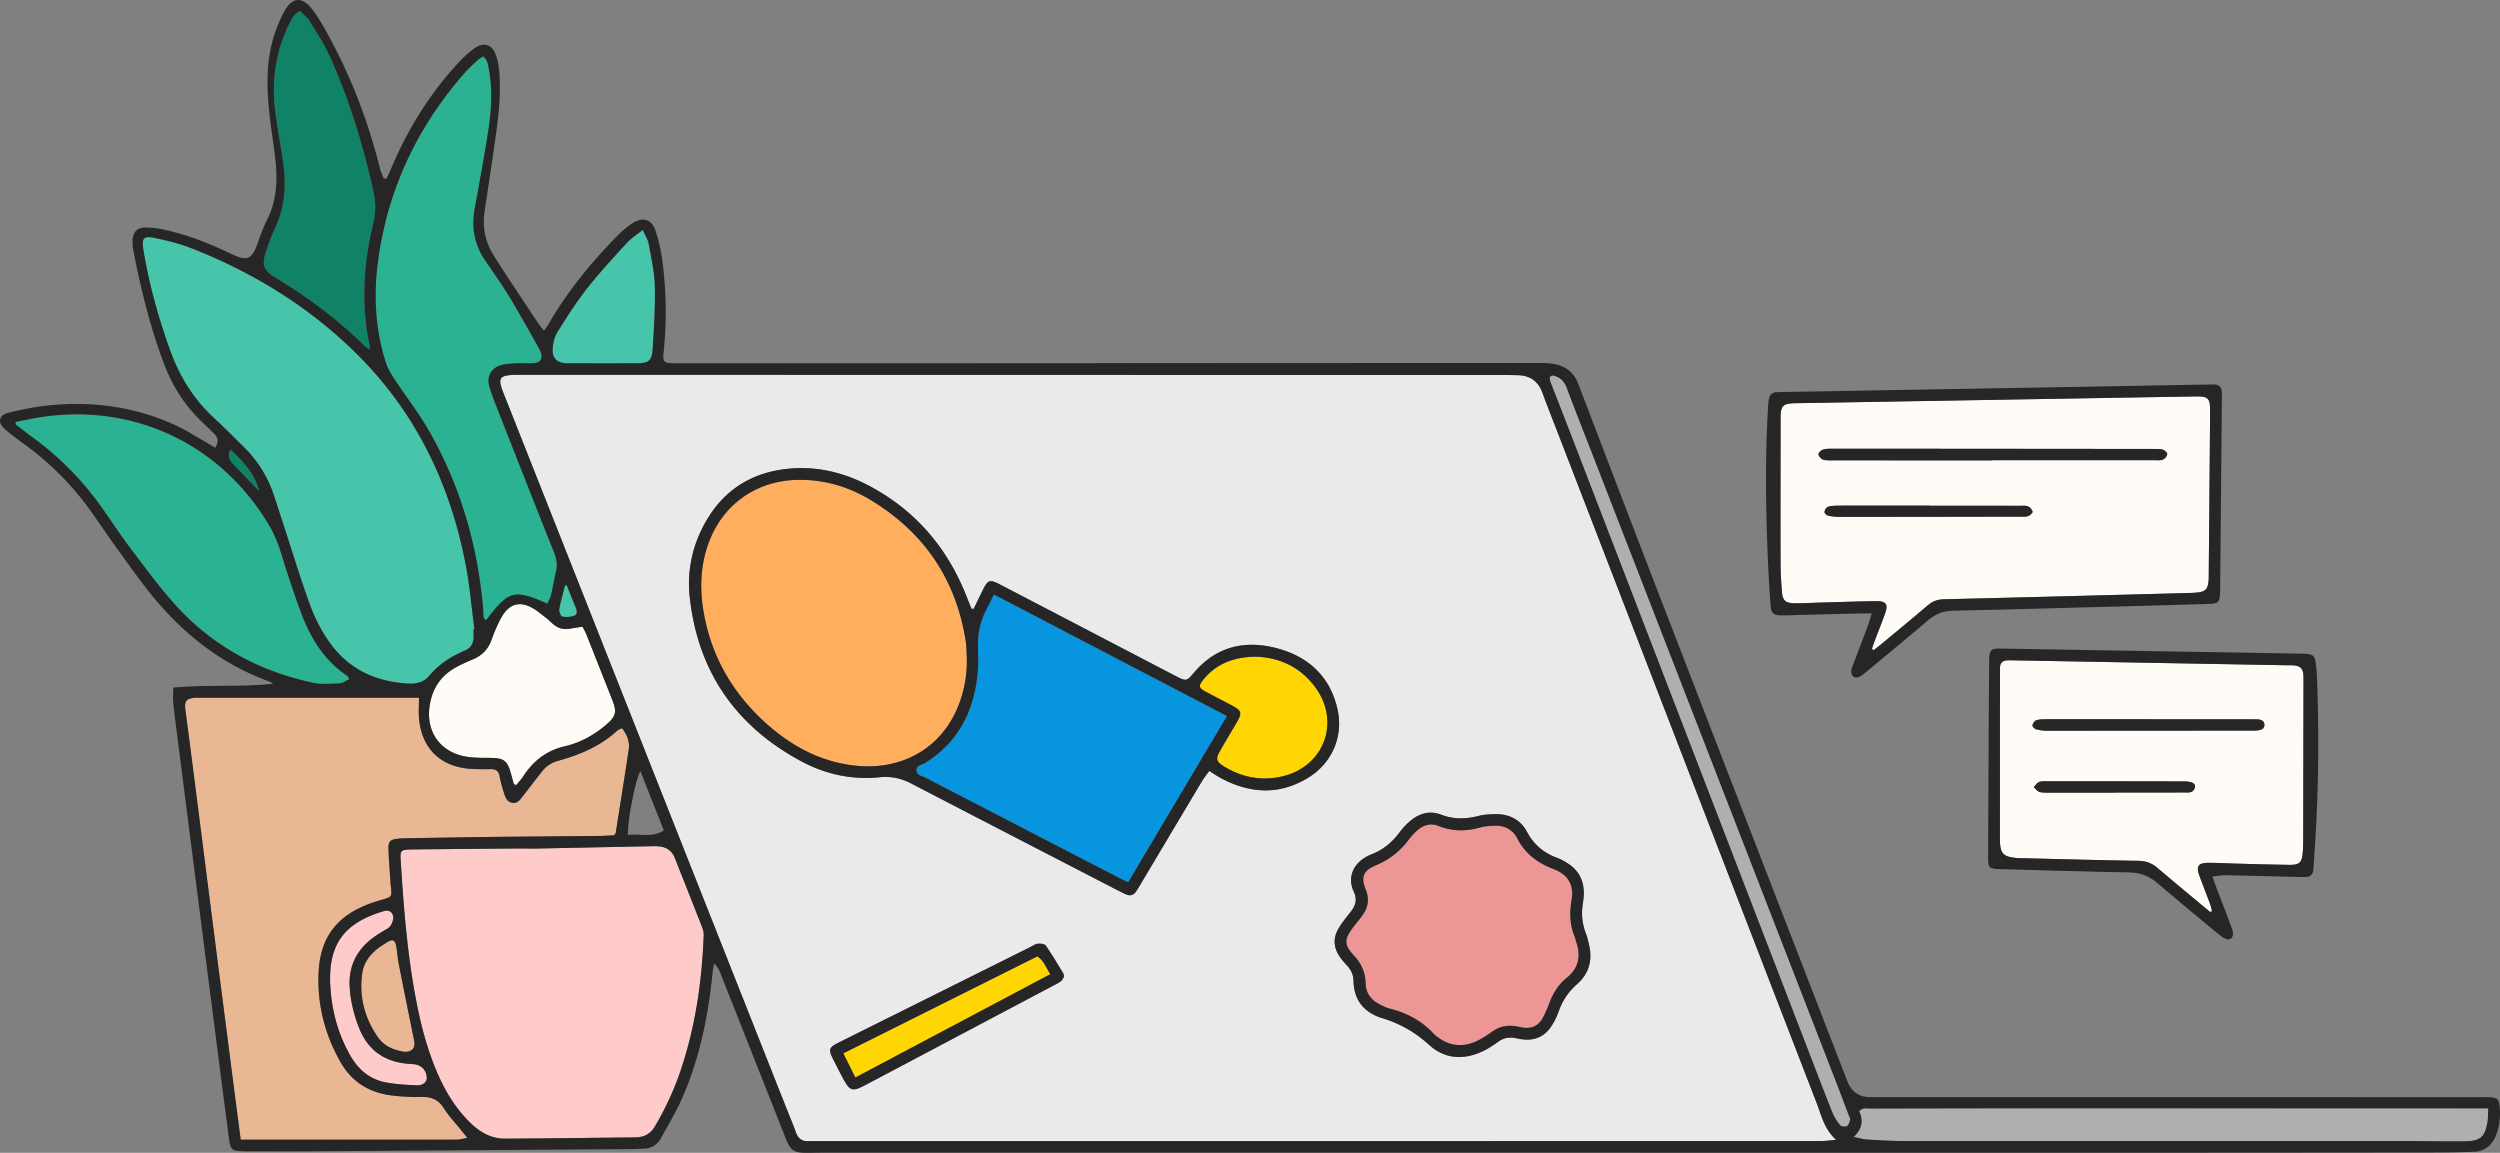
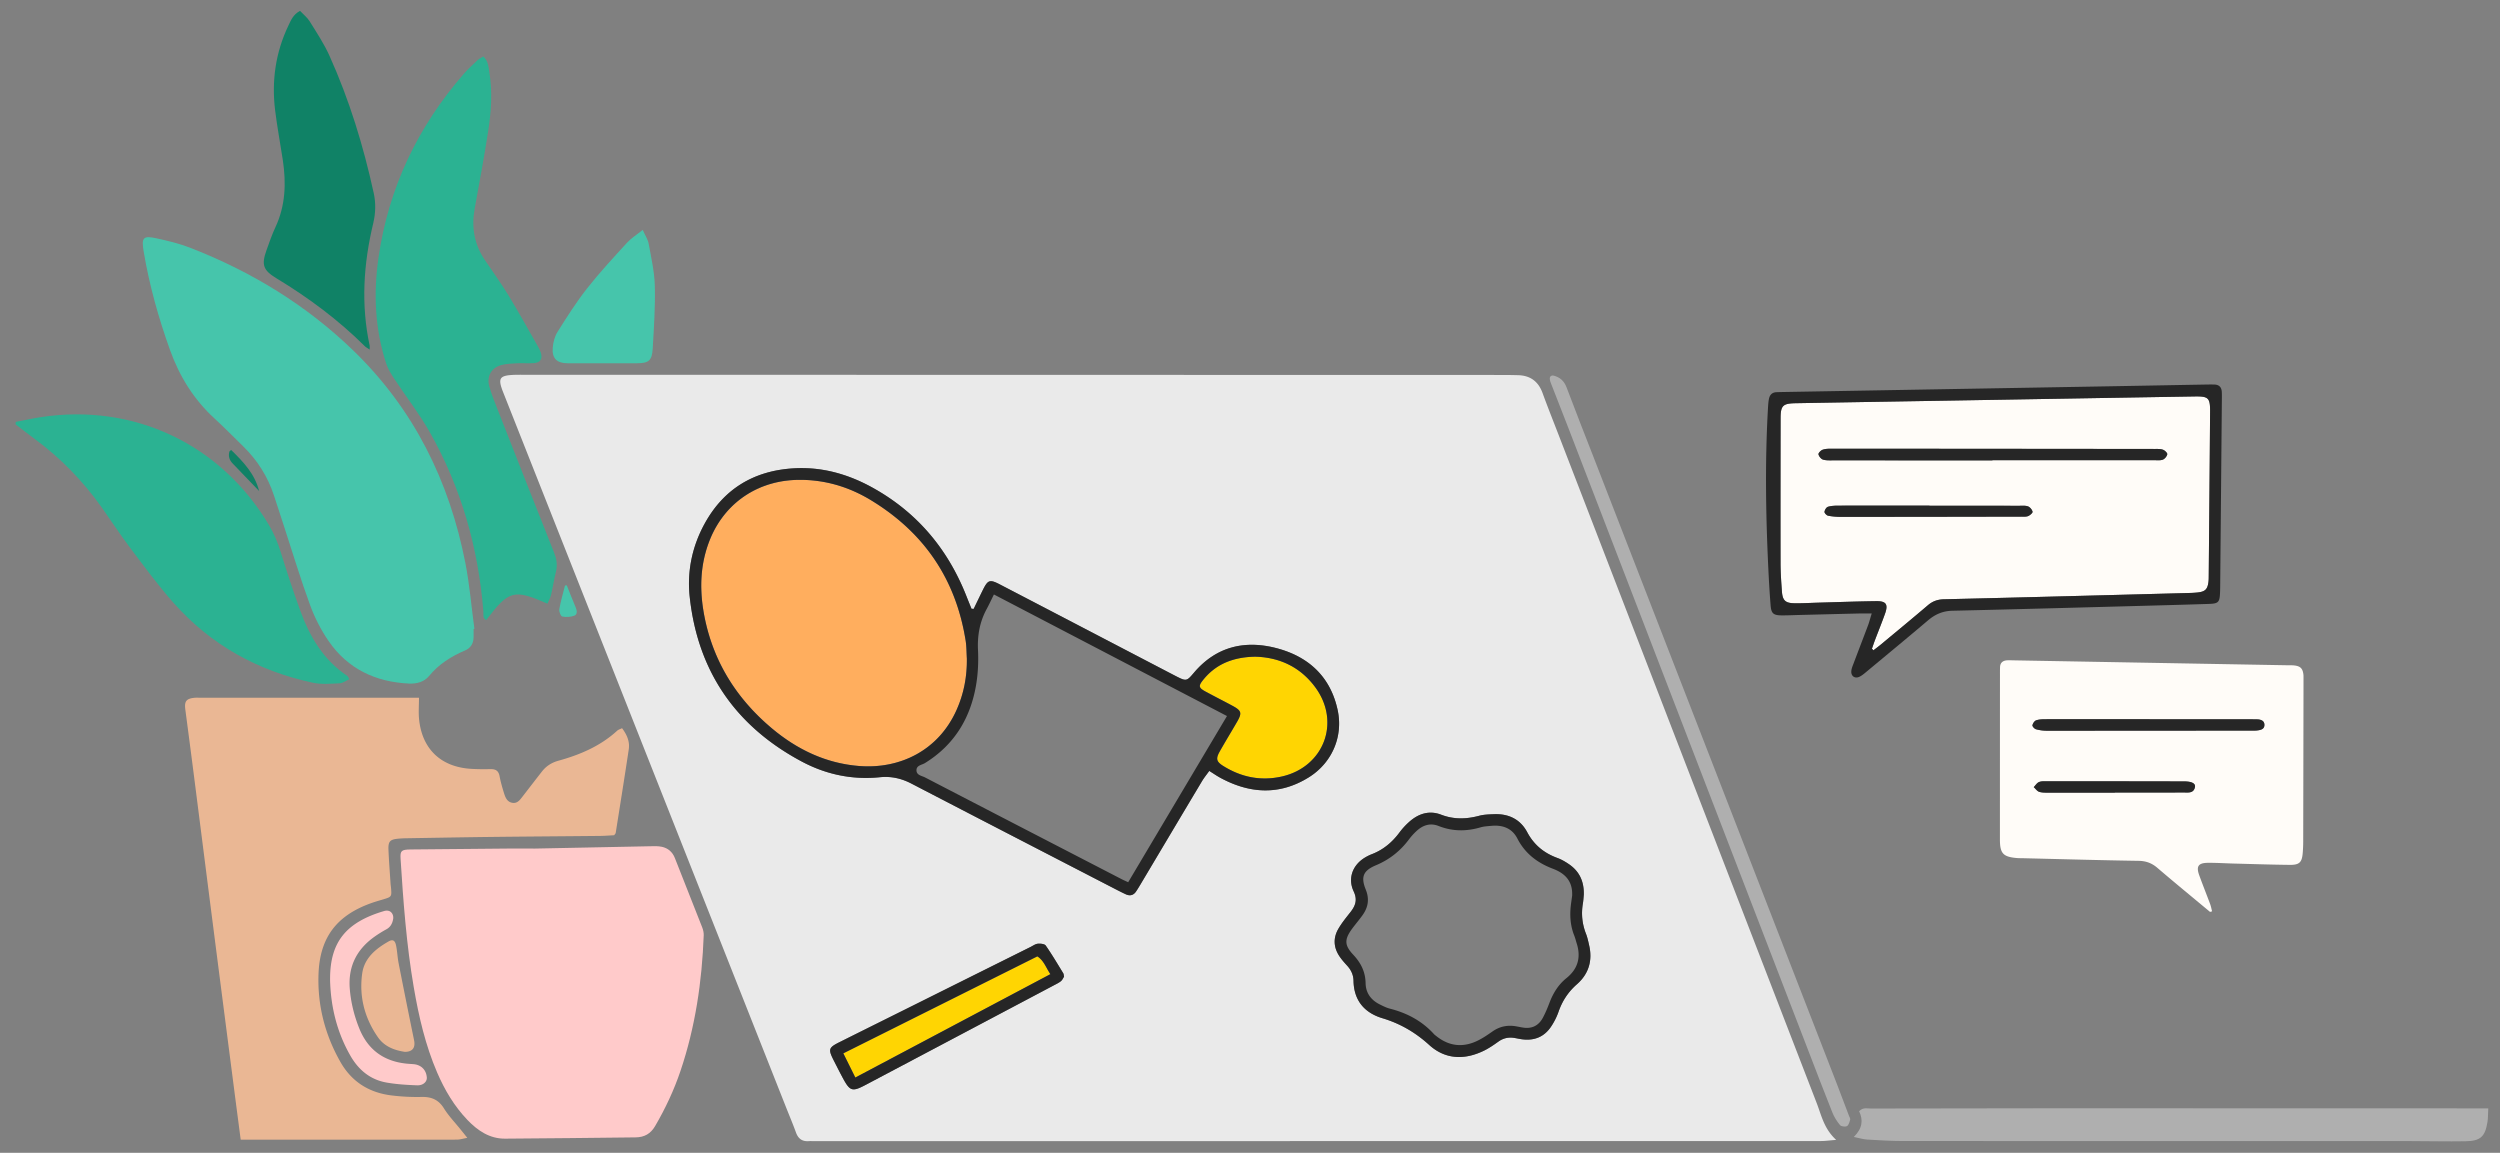
<svg xmlns="http://www.w3.org/2000/svg" width="566" height="261" viewBox="0 0 566 261">
  <rect x="0" y="0" width="566" height="261" fill="#808080" stroke="none" />
  <style>.st0{fill:#afafaf}</style>
  <path id="Path" class="st0" d="M560.213 250.934h3.134c-.069 1.225-.038 2.187-.189 3.121-.531 3.276-1.584 4.268-4.944 4.327-4.214.075-8.431-.041-12.645-.041-38.242-.004-76.484.003-114.726-.014-2.705-.004-5.414-.168-8.116-.332-.881-.052-1.752-.332-3.024-.589 1.989-1.958 2.14-3.871 1.2-5.822.875-.934 1.835-.609 2.682-.613 14.003-.037 28.003-.061 42.006-.061 31.542 0 63.08.017 94.622.024z" />
  <path id="Shape" fill="#FFFCF8" d="M521.495 152.745c.024.222.021.451.021.674-.021 12.39-.042 24.777-.069 37.168a32.918 32.918 0 01-.106 2.474c-.172 2.181-.738 2.773-2.977 2.745-4.21-.047-8.421-.188-12.631-.297-1.955-.052-3.913-.182-5.864-.165-2.174.018-2.695.794-1.961 2.824.792 2.187 1.663 4.347 2.472 6.527.196.524.292 1.085.436 1.633-.155.041-.309.086-.463.127-3.981-3.317-7.986-6.599-11.919-9.967-1.272-1.092-2.585-1.568-4.276-1.595-8.722-.134-17.445-.384-26.168-.593-.45-.01-.902 0-1.351-.037-3.151-.267-3.858-1.044-3.858-4.231.004-12.387.004-24.777.011-37.168 0-.599-.004-1.201.017-1.8.031-1.003.607-1.492 1.563-1.564.446-.034.902-.01 1.351 0l62.271 1.119c.449.007.905-.014 1.351.031 1.457.147 1.996.681 2.15 2.095zm-10.551 12.636c.865-.089 1.777-.28 1.715-1.355-.048-.893-.847-1.143-1.663-1.164-.525-.013-1.049-.013-1.577-.013-7.588-.004-15.176 0-22.764 0v-.021c-7.815 0-15.629-.007-23.443.007-.744.003-1.53.01-2.215.243-.388.13-.772.702-.851 1.129-.044.257.46.801.803.897a9.14 9.14 0 002.438.329c15.553.003 31.106-.014 46.659-.028.298 0 .6.007.898-.024zm-14.013 12.846c.188-.835-.676-1.314-2.421-1.318-10.376-.024-20.751-.034-31.13-.034-.597-.003-1.252-.034-1.773.192-.466.205-.785.746-1.169 1.14.411.369.768.92 1.251 1.068.696.215 1.485.177 2.233.181 4.961.01 9.923.007 14.887.007v-.038c5.188 0 10.376.01 15.564-.007 1.018-.003 2.242.23 2.558-1.191zm-.122-88.472c3.237-.05 3.583.295 3.559 3.577-.092 12.319-.199 24.637-.308 36.956-.004.527 0 1.058-.076 1.574-.226 1.544-.737 2.064-2.328 2.259-.967.117-1.951.127-2.928.154-18.204.48-36.407.972-54.614 1.4-1.454.035-2.579.445-3.666 1.373-3.487 2.974-7.029 5.89-10.557 8.824-.563.469-1.156.903-1.739 1.355-.116-.12-.233-.236-.346-.356.244-.695.477-1.393.737-2.081.748-1.965 1.54-3.912 2.243-5.894.737-2.074.236-2.824-1.992-2.796-4.365.058-8.727.219-13.088.339-1.807.051-3.614.164-5.418.14-2.071-.031-2.705-.62-2.856-2.629-.165-2.173-.312-4.35-.315-6.524-.024-10.894-.004-21.785.01-32.677.003-2.91.48-3.409 3.394-3.46 10.907-.199 21.818-.373 32.729-.558 19.187-.325 38.372-.657 57.559-.976zm-6.137 13.096c.061-.274-.525-.856-.933-1.017-.535-.212-1.18-.188-1.776-.188-24.448-.027-48.892-.048-73.339-.058-.669 0-1.382.014-1.996.24-.405.15-.987.759-.922 1.037.106.469.593 1.064 1.042 1.194.772.226 1.636.164 2.459.164 11.959.007 23.919.007 35.882.007v-.041c12.183 0 24.369 0 36.555-.003.675 0 1.409.103 2.009-.12.449-.168.916-.743 1.019-1.215zm-31.484 13.982c.418-.175 1.046-.733.984-.982-.109-.469-.576-1.031-1.025-1.202-.604-.226-1.334-.14-2.009-.14-6.769-.01-13.537-.007-20.306-.007v-.034c-6.844 0-13.688-.007-20.532.01-.819 0-1.673.024-2.444.257-.364.109-.741.719-.789 1.14-.031.273.48.814.816.879.95.192 1.937.267 2.908.267 13.612 0 27.225-.027 40.837-.055.525 0 1.101.059 1.56-.133z" />
  <path class="st0" d="M418.621 252.642c.106.28.326.606.261.842-.151.53-.329 1.242-.727 1.461-.388.212-1.303.103-1.567-.215-.71-.849-1.327-1.828-1.739-2.855-1.868-4.672-3.658-9.375-5.469-14.071-18.121-47.025-36.239-94.051-54.364-141.076-1.296-3.361-2.619-6.716-3.929-10.074-.425-1.088-.216-1.684.573-1.636 1.495.363 2.461 1.215 3.024 2.715 1.982 5.274 4.056 10.51 6.096 15.761 18.372 47.331 36.75 94.661 55.122 141.991.922 2.379 1.814 4.771 2.719 7.157z" />
  <path fill="#EAEAEA" d="M415.707 258.07c-1.54.123-2.473.26-3.402.26-18.063.014-36.126.011-54.192.011-57.954.003-115.909.01-173.863.013-.377 0-.754-.024-1.128 0-1.484.113-2.396-.534-2.907-1.94-.717-1.975-1.54-3.913-2.311-5.867-21.331-53.912-42.658-107.821-63.986-161.733-1.268-3.204-.86-3.826 2.555-3.95.6-.02 1.203-.017 1.807-.017 74.059.014 148.122.028 222.184.045 1.053 0 2.106.027 3.158.048 2.805.054 4.646 1.386 5.613 4.042 1.156 3.176 2.411 6.311 3.628 9.464 19.479 50.438 38.952 100.879 58.444 151.31 1.07 2.773 1.646 5.788 4.4 8.311v.003zm-58.681-35.241c2.626-2.303 3.562-5.315 2.763-8.776-.202-.876-.38-1.773-.706-2.604-.874-2.229-1.121-4.498-.724-6.856.124-.74.158-1.493.213-2.026.079-3.064-1.032-5.337-3.398-6.938-.802-.545-1.666-1.051-2.575-1.383-3.024-1.106-5.304-2.954-6.844-5.85-1.557-2.923-4.211-4.193-7.506-4.063-1.124.045-2.28.069-3.356.356-2.915.774-5.73.866-8.621-.246-2.719-1.047-5.191-.223-7.293 1.684a16.32 16.32 0 00-2.126 2.327c-1.652 2.232-3.689 3.94-6.298 4.943a9.904 9.904 0 00-1.42.691c-2.863 1.671-4.07 4.713-2.664 7.719.905 1.93.398 3.265-.744 4.716-.974 1.239-1.989 2.471-2.764 3.834-1.169 2.064-1.035 4.193.309 6.174.5.743 1.107 1.424 1.714 2.088.902.983 1.427 2.092 1.451 3.444.079 4.418 2.451 7.225 6.518 8.454 4.049 1.218 7.471 3.21 10.622 6.068 3.652 3.317 8.031 3.43 12.42 1.274 1.141-.562 2.204-1.298 3.243-2.04 1.115-.794 2.308-1.051 3.628-.829.593.1 1.183.237 1.78.312 2.701.342 4.923-.541 6.459-2.797a14.824 14.824 0 001.729-3.398c.857-2.475 2.191-4.525 4.19-6.278zm-60.725-46.833c5.25-3.262 7.814-9.208 6.563-15.156-1.625-7.726-6.734-12.316-14.151-14.171-7.091-1.773-13.451-.188-18.361 5.586-1.674 1.972-1.742 2.04-4.087.842l-1.605-.832c-12.738-6.64-25.473-13.287-38.218-19.913-2.403-1.25-2.777-1.099-3.977 1.331-.683 1.383-1.348 2.773-2.02 4.159-.164 0-.326-.004-.487-.004-.384-.944-.771-1.889-1.145-2.84-4.231-10.744-11.25-19.099-21.423-24.682-5.51-3.022-11.422-4.672-17.758-4.282-8.939.548-15.766 4.631-20.1 12.527-2.822 5.141-4.001 10.768-3.381 16.55 1.817 16.867 10.403 29.319 25.363 37.297 5.483 2.927 11.432 4.19 17.676 3.557 2.568-.26 4.886.26 7.163 1.444 15.152 7.873 30.324 15.697 45.49 23.535 1.001.52 2.002 1.041 3.024 1.516.946.442 1.766.247 2.356-.65.332-.5.644-1.013.953-1.53 4.653-7.814 9.299-15.628 13.966-23.436.449-.749 1.011-1.434 1.635-2.31.998.626 1.673 1.099 2.393 1.496 6.714 3.679 13.483 4.097 20.131-.034zm-55.399 45.122c-.072-.332-.066-.582-.175-.763-1.296-2.109-2.555-4.248-3.968-6.278-.267-.383-1.189-.472-1.783-.421-.562.048-1.097.452-1.635.722-8.946 4.457-17.888 8.913-26.831 13.373-5.448 2.715-10.9 5.422-16.345 8.143-2.623 1.308-2.712 1.619-1.344 4.309.648 1.27 1.289 2.543 1.965 3.8 1.659 3.08 2.143 3.231 5.222 1.601 14.219-7.513 28.432-15.036 42.644-22.556.532-.28 1.087-.544 1.547-.917.322-.263.497-.705.703-1.013z" />
-   <path fill="#ED9696" d="M356.961 213.564c1.008 3.135.291 5.788-2.294 7.862-1.882 1.509-3.062 3.464-3.899 5.685-.421 1.119-.891 2.235-1.453 3.289-.947 1.784-2.466 2.564-4.499 2.246-.518-.082-1.032-.192-1.55-.284-1.944-.346-3.724.013-5.359 1.153-1.046.733-2.109 1.462-3.244 2.03-3.35 1.677-6.535 1.383-9.487-.979-.175-.14-.367-.27-.518-.435-2.716-2.995-6.114-4.792-10.002-5.777-.789-.202-1.543-.589-2.28-.955-1.979-.986-3.162-2.578-3.203-4.802-.048-2.557-1.052-4.584-2.784-6.432-2.064-2.197-2.033-3.508-.219-5.969.761-1.027 1.597-1.996 2.335-3.036 1.261-1.773 1.556-3.642.709-5.74-1.165-2.886-.61-4.306 2.308-5.528 3.083-1.294 5.544-3.255 7.516-5.918a13.856 13.856 0 011.666-1.831c1.427-1.335 3.114-1.886 4.983-1.143 3.147 1.246 6.288 1.256 9.501.315.785-.23 1.632-.271 2.455-.346 2.541-.233 4.68.52 5.887 2.872 1.752 3.405 4.519 5.503 8.034 6.838 2.644 1.003 4.526 2.701 4.372 6.107-.059.41-.151 1.078-.244 1.749-.339 2.495-.223 4.942.731 7.311.222.554.356 1.146.538 1.718z" />
  <path fill="#FFD502" d="M297.8 155.623c5.788 7.883 1.934 18.031-7.619 20.184-4.708 1.061-9.1.165-13.17-2.351-1.625-1.003-1.804-1.65-.864-3.327 1.282-2.29 2.671-4.518 3.977-6.798 1.101-1.927.943-2.44-1.056-3.525-2.047-1.109-4.132-2.143-6.172-3.259-1.512-.825-1.611-1.232-.528-2.587 2.925-3.663 6.861-5.193 11.795-5.288 5.411.13 10.204 2.272 13.637 6.951z" />
-   <path fill="#0795DF" d="M277.786 162.109c-7.499 12.62-14.895 25.058-22.366 37.627-.597-.281-1.063-.479-1.512-.712-14.826-7.664-29.656-15.324-44.472-23.011-.754-.391-1.937-.493-1.948-1.619-.007-1.13 1.211-1.198 1.927-1.64 6.642-4.107 10.307-10.176 11.579-17.723.433-2.57.549-5.24.426-7.845-.162-3.33.391-6.411 1.975-9.33.535-.983 1.001-2.003 1.628-3.269 17.597 9.18 35.091 18.305 52.763 27.522z" />
  <path fill="#FFD502" d="M234.856 216.518c1.481.961 1.937 2.515 2.949 4.032l-44.16 23.405-2.719-5.48c14.799-7.393 29.347-14.667 43.93-21.957z" />
  <path fill="#FFAE5E" d="M218.899 149.106c.051 4.043-.675 7.921-2.325 11.617-4.101 9.204-12.858 13.452-22.119 12.695-7.54-.616-14.045-3.761-19.75-8.56-8.096-6.811-13.393-15.348-15.32-25.818-1.022-5.555-.874-11.066 1.162-16.419 3.254-8.557 10.781-13.784 19.946-13.979 6.058-.126 11.637 1.523 16.732 4.624 11.998 7.298 19.209 17.895 21.403 31.798.209 1.328.185 2.694.271 4.042z" />
  <path fill="#FFCACA" d="M158.984 209.973c.213.548.36 1.168.34 1.746-.391 10.484-1.896 20.783-5.267 30.757-1.471 4.354-3.415 8.489-5.736 12.466-1.022 1.752-2.448 2.543-4.423 2.56-9.858.099-19.716.243-29.578.291-3.466.017-6.165-1.814-8.455-4.196-3-3.122-5.184-6.801-6.892-10.768-2.66-6.185-4.163-12.689-5.294-19.288-1.656-9.638-2.373-19.376-2.99-29.121-.113-1.797.175-2.077 2.277-2.101 7.598-.086 15.2-.147 22.801-.212 1.657-.018 3.313-.004 4.969-.004v.024c8.805-.181 17.607-.366 26.412-.534.902-.02 1.831-.065 2.695.123 1.396.305 2.404 1.164 2.945 2.54 2.058 5.24 4.146 10.474 6.196 15.717z" />
  <path fill="#46C5AB" d="M148.252 64.745c.12 4.713-.203 9.444-.477 14.16-.161 2.77-.905 3.334-3.689 3.34-5.185.011-10.373.008-15.56 0-2.431 0-3.587-1.088-3.391-3.51.102-1.23.442-2.571 1.09-3.602 2.115-3.36 4.248-6.74 6.7-9.854 2.825-3.594 5.956-6.955 9.042-10.333.932-1.024 2.156-1.78 3.545-2.896.566 1.284 1.173 2.177 1.348 3.146.576 3.166 1.313 6.352 1.392 9.546v.003z" />
  <path fill="#EAB794" d="M140.836 164.865c1.097 1.468 1.783 3.012 1.516 4.795-.95 6.308-1.958 12.609-2.956 18.911-.021.13-.154.243-.346.527-.995.048-2.109.144-3.223.154-8.202.085-16.407.133-24.609.229-6.474.076-12.944.199-19.414.305a22.38 22.38 0 00-1.577.085c-1.938.182-2.356.589-2.277 2.544.106 2.55.308 5.096.476 7.646.018.301.072.596.1.897.171 2.067.161 2.077-1.787 2.666-.864.26-1.735.503-2.585.804-7.91 2.797-11.747 7.77-12.042 16.122-.25 7.051 1.457 13.701 4.951 19.859 2.558 4.518 6.519 6.986 11.614 7.598a46.7 46.7 0 006.748.342c2.246-.054 3.857.61 5.088 2.592 1.06 1.707 2.493 3.19 3.762 4.771.401.5.809 1.003 1.525 1.896-1.035.192-1.635.387-2.239.397-2.18.038-4.365.017-6.549.017-13.32-.003-26.642-.003-39.963-.007h-2.554c-.504-3.864-.984-7.495-1.45-11.127-1.616-12.514-3.234-25.024-4.835-37.538-1.434-11.171-2.843-22.347-4.273-33.519-.644-5.065-1.313-10.128-1.978-15.19-.243-1.855.21-2.468 2.044-2.66.445-.047.901-.013 1.354-.013h49.502c0 1.78-.134 3.347.024 4.887.682 6.713 4.913 10.755 11.661 11.203 1.499.099 3.008.103 4.513.072 1.152-.02 1.817.37 2.043 1.578.251 1.325.624 2.632 1.029 3.919.295.928.672 1.889 1.804 2.119 1.179.236 1.762-.62 2.365-1.397 1.475-1.899 2.936-3.809 4.42-5.702.957-1.219 2.181-1.996 3.7-2.417 4.907-1.358 9.518-3.309 13.331-6.814.261-.24.652-.336 1.087-.551z" />
-   <path fill="#FFFCF8" d="M138.665 158.57c1.032 2.632.775 3.632-1.423 5.507-2.733 2.328-5.867 4.077-9.316 4.868-4.194.955-7.139 3.296-9.423 6.749-.476.722-1.073 1.363-1.611 2.044-.185-.062-.367-.127-.549-.189-.199-.715-.404-1.427-.593-2.146-.854-3.265-1.615-3.826-5.071-3.816-1.276 0-2.558-.01-3.83-.11-7.084-.554-10.983-5.938-9.358-12.866.744-3.162 2.49-5.617 5.274-7.266 1.351-.798 2.801-1.448 4.255-2.051 2.075-.859 3.491-2.286 4.249-4.388.332-.917.658-1.841 1.062-2.728.467-1.019.93-2.06 1.547-2.991 1.642-2.475 3.775-3.053 6.429-1.663 1.183.616 2.222 1.519 3.292 2.337.654.5 1.217 1.123 1.868 1.626.991.77 2.126 1.089 3.388.873.957-.164 1.913-.308 3.024-.483.333.661.665 1.226.905 1.828 1.972 4.949 3.933 9.906 5.881 14.865z" />
  <path fill="#46C5AB" d="M130.374 137.613c.302.712.319 1.526-.339 1.773-.841.311-1.866.369-2.747.195-.333-.065-.754-1.126-.662-1.65.316-1.811.844-3.584 1.289-5.37.134-.014.271-.024.405-.038.682 1.698 1.341 3.406 2.054 5.09z" />
  <path fill="#2BB292" d="M125.417 125.034c.579 1.451.836 2.827.456 4.367-.436 1.742-.7 3.533-1.115 5.282-.164.688-.538 1.324-.816 1.985-7.625-3.344-8.716-3.043-13.876 3.724-.857-.452-.573-1.291-.628-1.965-1.162-14.417-5.023-28.056-12.179-40.655-2.366-4.163-5.342-7.979-7.982-11.987-.73-1.109-1.454-2.286-1.862-3.536-2.53-7.79-2.884-15.786-1.735-23.83 2.26-15.812 8.853-29.671 19.328-41.706.984-1.13 2.109-2.139 3.199-3.17.316-.297.741-.478 1.204-.766 1.155 1.027 1.186 2.424 1.395 3.71.7 4.347.412 8.705-.253 13.014-.912 5.932-2.01 11.832-3.09 17.737-.761 4.19-.103 8.06 2.294 11.613 1.807 2.677 3.707 5.299 5.383 8.054 2.339 3.844 4.509 7.79 6.742 11.696.222.39.418.804.555 1.228.446 1.366-.055 2.246-1.485 2.372-1.268.113-2.558-.027-3.833.038-1.193.058-2.417.103-3.566.394-2.301.588-3.425 2.563-2.777 4.853.445 1.585 1.056 3.129 1.659 4.662 4.31 10.97 8.617 21.936 12.982 32.886z" />
  <path fill="#FFCACA" d="M96.63 243.961c.059.938-.816 1.804-2.184 1.756-2.321-.085-4.66-.229-6.94-.629-3.71-.654-6.364-2.889-8.205-6.124-3-5.264-4.406-10.959-4.57-16.987 0-.222 0-.448.003-.674.079-7.879 3.453-12.463 12.224-15.043 1.515-.445 2.228.77 2.053 1.797-.164.989-.59 1.827-1.55 2.348a25.931 25.931 0 00-2.674 1.667c-4.07 2.885-6.007 6.801-5.596 11.801.254 3.088.988 6.062 2.14 8.937 1.951 4.864 5.572 7.486 10.763 8.003.521.051 1.05.071 1.574.119 1.714.161 2.856 1.328 2.962 3.029z" />
  <path fill="#EAB794" d="M93.742 235.483c.35 1.698-.326 2.66-2.089 2.656-2.335-.349-4.601-1.181-6.065-3.275-3.045-4.351-4.32-9.252-3.583-14.492.487-3.464 3.058-5.569 5.949-7.219.956-.548 1.478-.27 1.721.921.264 1.318.312 2.683.573 4.004a2168.669 2168.669 0 003.494 17.405z" />
  <path fill="#108266" d="M84.603 43.66c.504 2.305.446 4.608-.11 6.922-2.197 9.163-2.797 18.38-.802 27.67.045.212 0 .438 0 .893-.473-.329-.843-.51-1.121-.787-6.004-5.97-12.748-10.974-19.98-15.348-2.997-1.814-3.442-3.03-2.266-6.329.627-1.766 1.244-3.55 2.036-5.247 2.284-4.895 2.455-9.998 1.667-15.21-.57-3.783-1.293-7.545-1.749-11.34-.795-6.627.117-13.034 3.017-19.09.57-1.19 1.064-2.501 2.63-3.33.724.774 1.633 1.476 2.202 2.393 1.58 2.543 3.254 5.073 4.478 7.794 4.485 9.956 7.667 20.351 9.995 31.01h.003z" />
  <path fill="#2BB292" d="M78.59 153.005c.169.113.248.356.512.763-.789.349-1.495.9-2.226.934-2.009.089-4.094.285-6.028-.13-12.429-2.656-23.1-8.533-31.548-18.075-3.532-3.984-6.69-8.304-9.903-12.558-2.218-2.937-4.224-6.031-6.353-9.037-4.255-5.993-9.31-11.206-15.241-15.566-1.444-1.061-2.853-2.174-4.28-3.262.018-.188.035-.373.048-.561 1.907-.363 3.8-.788 5.713-1.079 21.036-3.21 40.734 6.151 51.6 24.422 1.163 1.961 2.006 3.987 2.678 6.15 1.379 4.443 2.826 8.872 4.42 13.243 2.15 5.884 5.232 11.155 10.609 14.756z" />
  <path fill="#108266" d="M52.323 101.862c2.777 2.711 5.37 5.432 6.343 9.306-2.01-2.091-4.026-4.176-6.028-6.274-.723-.756-.987-1.646-.7-2.673.018-.058.1-.096.385-.359z" />
  <path fill="#46C5AB" d="M107.403 142.374l-.182.03c0 .603-.004 1.202 0 1.801.003 1.42-.628 2.505-1.913 3.05-3.162 1.341-5.956 3.104-8.182 5.808-1.07 1.301-2.753 1.78-4.502 1.698-7.584-.349-13.87-3.307-18.22-9.615-1.732-2.505-3.162-5.315-4.208-8.177-2.143-5.843-3.932-11.812-5.866-17.733-.768-2.352-1.533-4.707-2.305-7.058-1.412-4.292-3.761-7.999-6.994-11.155-2.15-2.098-4.256-4.247-6.47-6.28-4.701-4.317-7.938-9.547-10.078-15.523-2.61-7.294-4.7-14.721-5.97-22.368-.514-3.104-.092-3.56 2.99-2.882 2.562.562 5.147 1.185 7.582 2.133C56.899 61.48 69.36 69.06 80.027 79.398c13.67 13.246 21.708 29.525 25.329 48.046.96 4.921 1.378 9.949 2.047 14.93z" />
-   <path fill="#262626" d="M565.895 250.365c.254 2.27.062 4.522-.796 6.651-.877 2.184-2.468 3.631-4.913 3.734-3.23.137-6.463.175-9.697.178-24.386.027-48.775.051-73.164.051-96.422-.003-192.844-.017-289.266-.02-1.807 0-3.611.031-5.418.041-2.87.014-3.665-.52-4.718-3.18-4.917-12.428-9.83-24.863-14.751-37.291-.322-.818-.685-1.622-1.478-2.396-.106.527-.257 1.051-.312 1.585-.987 10.145-2.969 20.064-7.173 29.415-1.316 2.937-3.02 5.699-4.56 8.537-.868 1.595-2.249 2.354-4.053 2.399-.826.021-1.653.082-2.479.089-24.687.171-49.372.346-74.056.507-4.142.024-8.28 0-12.419-.004-.604 0-1.207.014-1.807-.02-2.352-.137-2.654-.353-2.973-2.756-.998-7.441-1.944-14.892-2.9-22.34a62686.258 62686.258 0 01-4.362-33.964c-1.42-11.1-2.843-22.2-4.255-33.3-.391-3.054-.8-6.107-1.121-9.17-.114-1.075.003-2.177.017-3.443 7.68-.712 15.097-.069 22.585-.856-.274-.171-.528-.404-.826-.51-10.938-3.953-19.675-10.898-26.885-19.845-2.685-3.334-5.147-6.849-7.657-10.32-1.982-2.738-3.86-5.555-5.822-8.31A65.632 65.632 0 005.624 100.66c-1.518-1.105-3.051-2.207-4.464-3.443-1.786-1.56-1.498-3.228.785-3.782 3.13-.76 6.327-1.4 9.532-1.701 9.848-.931 19.38.438 28.401 4.61 2.38 1.099 4.595 2.55 6.882 3.851.628.359 1.234.749 1.94 1.184.837-1.311.714-2.286-.219-3.193-.919-.89-1.824-1.79-2.75-2.674-3.83-3.638-6.617-7.964-8.493-12.88-3.247-8.519-5.393-17.34-7.115-26.273-.113-.585-.13-1.198-.11-1.793.07-2.054 1.012-3.101 3.066-3.06 1.564.03 3.148.27 4.677.62 4.488 1.026 8.771 2.662 12.95 4.579.683.315 1.362.637 2.044.955 3.151 1.462 4.249 1 5.432-2.2.702-1.904 1.344-3.848 2.26-5.648 2.245-4.423 2.437-9.088 1.882-13.856-.432-3.727-1.067-7.434-1.43-11.168-.545-5.638-.576-11.278 1.172-16.748.635-1.989 1.44-3.97 2.486-5.77 1.67-2.876 3.834-3.01 5.905-.446 1.128 1.393 2.078 2.95 2.962 4.515 5.658 9.998 9.827 20.588 12.59 31.736.203.815.58 1.585.879 2.375l.661-.075c.336-.736.693-1.462 1.005-2.208 3.604-8.594 8.414-16.443 14.682-23.367 1.252-1.386 2.617-2.721 4.118-3.823 2.164-1.588 4.077-.959 4.948 1.574.46 1.328.689 2.773.782 4.183.353 5.353-.343 10.648-1.114 15.93a2818.96 2818.96 0 01-2.25 15.149c-.541 3.566.096 6.883 2.003 9.943a285.078 285.078 0 003.789 5.866c2.149 3.266 4.306 6.52 6.477 9.772.315.473.709.894 1.172 1.469.395-.551.679-.887.895-1.263 4.331-7.554 9.807-14.222 15.9-20.4.997-1.006 2.112-1.947 3.308-2.7 2.233-1.397 4.235-.89 5.096 1.584.874 2.526 1.399 5.217 1.721 7.88.802 6.653.85 13.335.147 20.012-.212 1.996.124 2.266 2.524 2.27 16.86 0 33.723.01 50.582 0 48.473-.024 96.95-.058 145.424-.069 1.268 0 2.575.076 3.795.387 2.325.592 3.906 2.07 4.783 4.37 6.214 16.276 12.427 32.555 18.705 48.806 14.044 36.357 28.126 72.7 42.198 109.046.933 2.405 2.666 3.608 5.198 3.608 45.991.003 91.982.003 137.973.007.751 0 1.505-.028 2.256.013 1.612.086 2.057.425 2.229 1.948v.003zm-2.548.569h-3.134c-31.541-.007-63.08-.024-94.622-.024-14.003 0-28.003.024-42.006.061-.847.004-1.807-.321-2.681.613.939 1.951.788 3.864-1.201 5.822 1.273.257 2.143.537 3.025.589 2.702.164 5.41.328 8.116.332 38.241.017 76.483.01 114.725.013 4.214 0 8.431.117 12.645.042 3.361-.059 4.413-1.051 4.945-4.327.151-.934.12-1.896.188-3.121zm-144.467 2.55c.066-.237-.154-.562-.26-.842-.905-2.386-1.797-4.779-2.719-7.157-18.372-47.331-36.75-94.661-55.122-141.991-2.04-5.25-4.115-10.487-6.096-15.762-.563-1.499-1.53-2.351-3.025-2.714-.788-.048-.997.548-.572 1.636 1.31 3.358 2.633 6.712 3.929 10.073 18.125 47.026 36.243 94.051 54.364 141.077 1.811 4.696 3.6 9.399 5.469 14.071.412 1.027 1.029 2.006 1.739 2.854.264.319 1.179.428 1.567.216.397-.219.576-.931.726-1.461zm-6.576 4.846c.929 0 1.862-.137 3.401-.26-2.753-2.523-3.329-5.538-4.399-8.31-19.493-50.432-38.965-100.873-58.444-151.31-1.217-3.153-2.472-6.289-3.628-9.465-.967-2.656-2.808-3.987-5.613-4.042-1.052-.02-2.105-.048-3.158-.048-74.062-.017-148.125-.03-222.184-.044-.604 0-1.207-.004-1.807.017-3.415.123-3.824.746-2.555 3.95 21.327 53.912 42.655 107.82 63.986 161.732.771 1.955 1.594 3.892 2.311 5.867.51 1.407 1.422 2.054 2.907 1.941.374-.028.751 0 1.128 0 57.954-.004 115.908-.011 173.862-.014 18.067 0 36.13.003 54.193-.01v-.004zm-252.979-46.611c.021-.579-.127-1.198-.339-1.746-2.051-5.243-4.139-10.477-6.196-15.717-.542-1.376-1.55-2.235-2.946-2.54-.864-.188-1.793-.144-2.695-.123-8.805.168-17.607.353-26.412.534v-.024c-1.656 0-3.312-.014-4.968.003-7.602.065-15.204.127-22.802.213-2.102.024-2.39.304-2.277 2.101.617 9.745 1.334 19.483 2.99 29.121 1.132 6.599 2.634 13.103 5.294 19.287 1.708 3.967 3.892 7.647 6.892 10.769 2.291 2.382 4.989 4.213 8.456 4.196 9.861-.048 19.719-.192 29.577-.291 1.975-.017 3.401-.808 4.423-2.56 2.321-3.978 4.265-8.112 5.736-12.466 3.371-9.974 4.876-20.273 5.267-30.757zM147.777 78.905c.274-4.716.596-9.447.476-14.16-.078-3.193-.816-6.38-1.392-9.546-.175-.969-.781-1.862-1.347-3.145-1.389 1.115-2.613 1.872-3.546 2.895-3.086 3.378-6.216 6.74-9.041 10.334-2.452 3.114-4.585 6.493-6.7 9.854-.648 1.03-.988 2.372-1.091 3.6-.195 2.424.96 3.512 3.391 3.512 5.188.004 10.376.007 15.56 0 2.785-.007 3.529-.571 3.69-3.34v-.004zm-5.617 110.138c2.637-.38 5.435.705 8.137-1.04-1.79-4.519-3.508-8.848-5.301-13.377-1.131 1.677-2.969 11.361-2.836 14.417zm.192-19.383c.268-1.783-.418-3.327-1.515-4.795-.436.215-.826.311-1.087.551-3.813 3.505-8.425 5.456-13.331 6.814-1.519.421-2.743 1.198-3.7 2.417-1.485 1.893-2.945 3.803-4.42 5.702-.603.777-1.186 1.633-2.366 1.397-1.131-.23-1.508-1.191-1.803-2.119-.405-1.287-.779-2.594-1.029-3.919-.226-1.208-.891-1.599-2.043-1.578-1.506.031-3.014.027-4.513-.072-6.748-.448-10.979-4.491-11.661-11.203-.158-1.54-.024-3.107-.024-4.887H45.358c-.453 0-.909-.035-1.355.013-1.834.192-2.287.805-2.043 2.66.665 5.062 1.334 10.124 1.978 15.19 1.43 11.172 2.84 22.347 4.273 33.519 1.6 12.514 3.22 25.024 4.834 37.538.467 3.631.947 7.263 1.45 11.127h2.555c13.321.004 26.642.004 39.963.007 2.184 0 4.368.021 6.549-.017.604-.01 1.204-.205 2.239-.397-.716-.893-1.125-1.396-1.526-1.896-1.268-1.582-2.702-3.064-3.761-4.772-1.231-1.981-2.843-2.645-5.088-2.591a46.7 46.7 0 01-6.748-.342c-5.096-.613-9.056-3.08-11.614-7.598-3.494-6.158-5.201-12.808-4.951-19.859.295-8.352 4.132-13.325 12.042-16.122.85-.301 1.721-.544 2.585-.804 1.948-.589 1.958-.599 1.787-2.666-.028-.301-.083-.596-.1-.897-.168-2.55-.37-5.097-.476-7.647-.08-1.954.34-2.361 2.276-2.543.525-.048 1.05-.075 1.578-.085 6.47-.106 12.94-.23 19.414-.305 8.201-.096 16.407-.144 24.608-.229 1.115-.01 2.229-.106 3.223-.154.192-.284.326-.397.347-.527.998-6.302 2.006-12.603 2.955-18.911zm-5.109-5.583c2.198-1.875 2.456-2.875 1.423-5.507a3163.567 3163.567 0 00-5.88-14.865c-.24-.602-.573-1.167-.905-1.828-1.111.175-2.068.319-3.024.483-1.262.216-2.397-.103-3.388-.873-.652-.503-1.214-1.126-1.869-1.626-1.07-.818-2.109-1.721-3.292-2.338-2.653-1.389-4.786-.811-6.429 1.664-.617.931-1.08 1.971-1.546 2.991-.405.887-.73 1.811-1.063 2.728-.758 2.102-2.174 3.529-4.248 4.388-1.454.603-2.904 1.253-4.255 2.051-2.785 1.649-4.53 4.104-5.274 7.266-1.625 6.928 2.273 12.312 9.357 12.866 1.272.1 2.555.113 3.83.11 3.457-.01 4.218.551 5.072 3.816.188.719.394 1.431.593 2.146.181.062.363.127.548.189.539-.681 1.135-1.322 1.612-2.044 2.284-3.453 5.229-5.795 9.422-6.749 3.45-.791 6.584-2.54 9.316-4.868zm-7.21-24.692c.658-.246.641-1.061.339-1.773-.713-1.684-1.371-3.391-2.054-5.089-.133.014-.271.024-.404.037-.446 1.787-.974 3.56-1.29 5.371-.092.523.33 1.585.662 1.65.881.174 1.907.116 2.747-.196zm-4.16-9.984c.381-1.54.124-2.916-.456-4.367-4.364-10.95-8.671-21.916-12.981-32.886-.604-1.534-1.214-3.077-1.66-4.662-.648-2.29.477-4.265 2.778-4.854 1.148-.29 2.372-.335 3.566-.393 1.275-.065 2.564.075 3.833-.038 1.43-.126 1.931-1.006 1.485-2.372a6.573 6.573 0 00-.556-1.229c-2.232-3.905-4.402-7.851-6.741-11.695-1.676-2.756-3.576-5.377-5.383-8.054-2.397-3.553-3.055-7.424-2.294-11.613 1.08-5.905 2.177-11.806 3.089-17.737.666-4.31.954-8.667.254-13.014-.209-1.287-.24-2.683-1.395-3.71-.463.288-.888.47-1.204.767-1.09 1.03-2.215 2.04-3.199 3.17C94.534 28.747 87.94 42.606 85.681 58.42c-1.149 8.043-.796 16.039 1.735 23.83.408 1.248 1.131 2.426 1.862 3.535 2.64 4.008 5.616 7.824 7.982 11.986 7.156 12.6 11.017 26.239 12.179 40.656.055.674-.23 1.513.628 1.965 5.16-6.767 6.25-7.068 13.876-3.724.278-.661.652-1.297.816-1.985.415-1.749.679-3.54 1.114-5.282zm-18.652 13.003l.181-.03c-.668-4.981-1.087-10.009-2.047-14.931-3.62-18.52-11.658-34.799-25.328-48.045C69.359 69.061 56.899 61.48 43.084 56.103c-2.434-.949-5.02-1.571-7.58-2.133-3.083-.678-3.505-.222-2.99 2.882 1.268 7.647 3.36 15.074 5.969 22.368 2.14 5.976 5.376 11.206 10.077 15.522 2.215 2.033 4.32 4.183 6.47 6.281 3.234 3.156 5.583 6.863 6.995 11.155.772 2.351 1.536 4.706 2.304 7.058 1.934 5.921 3.724 11.89 5.867 17.733 1.046 2.861 2.476 5.672 4.207 8.177 4.351 6.308 10.637 9.265 18.221 9.615 1.749.082 3.432-.397 4.502-1.698 2.225-2.704 5.02-4.467 8.181-5.809 1.286-.544 1.917-1.629 1.914-3.049-.004-.599 0-1.198 0-1.801zM94.445 245.717c1.368.048 2.242-.818 2.184-1.756-.106-1.701-1.248-2.868-2.962-3.029-.525-.048-1.053-.068-1.574-.12-5.192-.516-8.812-3.138-10.763-8.002-1.152-2.875-1.886-5.849-2.14-8.937-.411-5.001 1.526-8.916 5.596-11.802a26.096 26.096 0 012.674-1.666c.96-.521 1.386-1.359 1.55-2.348.175-1.027-.538-2.242-2.054-1.797-8.77 2.58-12.145 7.163-12.224 15.043-.003.226-.003.451-.003.674.165 6.027 1.57 11.723 4.57 16.987 1.842 3.235 4.496 5.47 8.206 6.124 2.28.4 4.618.544 6.94.629zm-2.791-7.578c1.762.004 2.438-.958 2.088-2.656-1.186-5.798-2.356-11.6-3.494-17.405-.26-1.321-.309-2.686-.573-4.004-.243-1.191-.764-1.469-1.72-.921-2.891 1.65-5.463 3.755-5.95 7.219-.737 5.24.538 10.141 3.583 14.492 1.464 2.094 3.73 2.926 6.066 3.275zm-7.16-187.557c.556-2.314.614-4.618.11-6.921-2.328-10.659-5.51-21.054-9.995-31.01-1.224-2.722-2.897-5.251-4.478-7.794-.57-.917-1.478-1.62-2.201-2.393-1.567.829-2.061 2.14-2.63 3.33-2.901 6.056-3.813 12.463-3.018 19.09.457 3.795 1.18 7.557 1.75 11.34.788 5.212.616 10.315-1.667 15.21-.792 1.698-1.41 3.48-2.037 5.247-1.176 3.3-.73 4.515 2.267 6.329 7.23 4.374 13.975 9.378 19.98 15.348.277.277.647.458 1.12.787 0-.455.042-.681 0-.894-1.995-9.289-1.395-18.507.803-27.67h-.004zm-5.393 103.186c-.264-.407-.343-.65-.511-.763-5.377-3.601-8.459-8.872-10.609-14.756-1.594-4.371-3.041-8.8-4.42-13.243-.672-2.163-1.515-4.189-2.678-6.15-10.866-18.271-30.564-27.632-51.6-24.422-1.913.291-3.806.716-5.712 1.078-.014.189-.031.373-.048.562 1.426 1.088 2.835 2.2 4.279 3.262 5.932 4.36 10.986 9.573 15.24 15.566 2.13 3.006 4.136 6.1 6.355 9.037 3.212 4.254 6.37 8.574 9.902 12.558 8.449 9.542 19.12 15.419 31.549 18.075 1.934.414 4.018.219 6.028.13.73-.034 1.436-.585 2.225-.934zm-20.436-42.6c-.974-3.874-3.566-6.596-6.343-9.306-.285.263-.367.301-.384.359-.288 1.027-.024 1.917.7 2.673 2.002 2.098 4.018 4.183 6.027 6.274z" />
-   <path fill="#262626" d="M524.656 155.918c.425 13.294.185 26.574-.844 39.841-.031.373-.044.746-.072 1.122-.072 1.072-.644 1.647-1.728 1.671-.6.017-1.203.006-1.804-.007-5.489-.137-10.975-.291-16.465-.397-.85-.017-1.704.174-2.842.301.363 1.02.589 1.715.85 2.399 1.121 2.944 2.263 5.884 3.374 8.834.206.555.418 1.144.436 1.726.024.965-.803 1.54-1.684 1.146-.669-.301-1.272-.787-1.848-1.263-4.571-3.789-9.165-7.554-13.671-11.418-1.869-1.599-3.861-2.321-6.35-2.362-9.776-.157-19.548-.489-29.323-.746-2.342-.062-2.582-.247-2.575-2.608.034-11.111.096-22.224.154-33.338.017-3.755.044-7.51.092-11.261.031-2.468.333-2.759 2.723-2.721 22.712.383 45.425.77 68.134 1.157 2.544.041 2.867.27 3.155 2.755.195 1.712.233 3.443.288 5.169zm-3.141-2.499c0-.223.003-.452-.021-.674-.154-1.414-.692-1.948-2.15-2.095-.445-.045-.901-.024-1.351-.031l-62.27-1.119c-.45-.01-.906-.034-1.351 0-.957.072-1.533.561-1.564 1.564-.021.599-.017 1.201-.017 1.8-.007 12.391-.007 24.781-.01 37.168 0 3.187.706 3.964 3.857 4.231.449.038.902.027 1.351.037 8.723.209 17.446.459 26.169.593 1.69.027 3.003.503 4.276 1.595 3.932 3.368 7.937 6.65 11.918 9.967.154-.041.309-.086.463-.127-.144-.548-.24-1.109-.435-1.633-.81-2.18-1.681-4.34-2.473-6.527-.733-2.029-.212-2.806 1.962-2.824 1.951-.017 3.909.113 5.863.165 4.211.109 8.421.25 12.632.298 2.239.027 2.805-.565 2.976-2.746.065-.821.103-1.649.106-2.474.028-12.391.048-24.778.069-37.168z" />
  <path fill="#262626" d="M512.66 164.026c.062 1.075-.851 1.267-1.715 1.356-.298.03-.6.023-.898.023-15.553.014-31.106.031-46.659.028-.817 0-1.657-.11-2.438-.329-.343-.096-.847-.64-.803-.896.079-.428.463-1 .851-1.13.685-.233 1.471-.24 2.215-.243 7.814-.014 15.628-.007 23.443-.007v.021c7.588 0 15.176-.004 22.764 0 .528 0 1.052 0 1.577.013.816.021 1.615.271 1.663 1.164zm-9.645-75.28c.021.448.021.9.018 1.348l-.381 42.59c-.007.452-.01.903-.027 1.352-.086 2.338-.34 2.622-2.6 2.693-4.135.134-8.273.254-12.408.363-15.197.408-30.39.835-45.583 1.181-2.174.051-3.895.794-5.51 2.163-4.53 3.841-9.111 7.623-13.681 11.419-.576.479-1.149.999-1.807 1.335-1.077.547-2.02-.113-1.893-1.308.058-.585.312-1.157.521-1.715 1.087-2.882 2.195-5.753 3.278-8.635.254-.678.432-1.387.816-2.639-1.289 0-2.095-.017-2.901.003-4.512.106-9.024.223-13.537.336-1.354.034-2.709.106-4.063.089-1.779-.024-2.253-.48-2.39-2.249a232.16 232.16 0 01-.415-6.291c-.661-12.911-.919-25.822-.161-38.736.038-.599.086-1.205.209-1.786.196-.907.758-1.445 1.732-1.469.452-.01.902-.03 1.354-.037l75.613-1.325c6.768-.12 13.54-.25 20.312-.37.6-.01 1.204-.013 1.807 0 1.091.028 1.649.61 1.697 1.688zm-2.65 4.586c.024-3.282-.322-3.628-3.559-3.577-19.188.319-38.372.65-57.56.976-10.91.185-21.821.36-32.728.558-2.915.051-3.391.55-3.395 3.46-.013 10.891-.034 21.783-.01 32.677.004 2.174.151 4.351.316 6.524.15 2.009.785 2.598 2.856 2.629 1.803.024 3.61-.089 5.417-.14 4.362-.12 8.723-.281 13.088-.339 2.229-.028 2.729.722 1.992 2.796-.703 1.982-1.495 3.929-2.242 5.894-.261.688-.494 1.386-.737 2.081.113.12.229.236.346.356.583-.452 1.176-.886 1.738-1.355 3.529-2.934 7.071-5.85 10.558-8.824 1.087-.928 2.211-1.339 3.665-1.373 18.207-.428 36.411-.92 54.615-1.4.977-.027 1.961-.037 2.928-.154 1.591-.195 2.102-.715 2.328-2.259.075-.517.072-1.047.075-1.574.11-12.319.216-24.637.309-36.956zm-5.855 83.577c1.745.004 2.609.483 2.421 1.318-.316 1.421-1.54 1.188-2.558 1.191-5.188.017-10.376.007-15.564.007v.038c-4.965 0-9.926.003-14.888-.007-.747-.003-1.536.034-2.232-.181-.483-.148-.84-.699-1.251-1.068.384-.394.702-.935 1.169-1.14.521-.226 1.176-.195 1.772-.192 10.38 0 20.755.01 31.131.034z" />
  <path fill="#262626" d="M489.738 101.834c.408.161.994.743.932 1.017-.103.472-.569 1.047-1.018 1.215-.6.222-1.334.12-2.009.12-12.187.003-24.373.003-36.555.003v.041c-11.963 0-23.923 0-35.883-.007-.823 0-1.687.062-2.458-.164-.45-.13-.936-.725-1.043-1.194-.065-.278.518-.887.923-1.038.613-.225 1.327-.239 1.995-.239 24.448.01 48.892.031 73.339.058.597 0 1.242-.024 1.777.188zm-29.569 14.017c.062.249-.566.807-.984.982-.46.192-1.036.133-1.56.133-13.613.028-27.225.052-40.837.055-.971 0-1.958-.075-2.908-.267-.336-.065-.847-.606-.816-.879.048-.421.425-1.031.788-1.14.772-.233 1.626-.254 2.445-.257 6.844-.017 13.688-.01 20.532-.01v.034c6.769 0 13.537-.003 20.306.007.675 0 1.405-.086 2.009.14.449.171.915.733 1.025 1.202zm-100.38 98.202c.799 3.461-.137 6.473-2.763 8.776-1.999 1.753-3.333 3.803-4.19 6.278a14.887 14.887 0 01-1.728 3.399c-1.536 2.255-3.758 3.138-6.46 2.796-.597-.075-1.187-.212-1.78-.312-1.32-.222-2.513.035-3.628.829-1.038.743-2.101 1.478-3.243 2.04-4.389 2.156-8.768 2.043-12.419-1.274-3.152-2.858-6.573-4.85-10.623-6.068-4.067-1.229-6.439-4.036-6.518-8.454-.024-1.352-.549-2.461-1.451-3.444-.606-.664-1.213-1.345-1.714-2.088-1.344-1.981-1.478-4.11-.309-6.174.775-1.362 1.79-2.595 2.764-3.834 1.142-1.451 1.649-2.786.744-4.716-1.406-3.006-.199-6.048 2.664-7.719.453-.263.93-.503 1.42-.691 2.609-1.003 4.646-2.711 6.299-4.943a16.26 16.26 0 012.126-2.327c2.101-1.907 4.574-2.731 7.293-1.684 2.89 1.112 5.705 1.02 8.62.246 1.076-.287 2.232-.311 3.357-.356 3.295-.13 5.949 1.14 7.505 4.063 1.54 2.896 3.82 4.744 6.844 5.85.909.332 1.773.838 2.575 1.383 2.366 1.601 3.477 3.874 3.398 6.938-.055.534-.089 1.287-.212 2.026-.398 2.358-.151 4.627.723 6.856.326.831.504 1.728.706 2.604zm-5.122 7.373c2.585-2.074 3.302-4.727 2.294-7.862-.182-.572-.316-1.164-.539-1.718-.953-2.369-1.069-4.816-.73-7.311.093-.671.185-1.339.243-1.749.155-3.406-1.728-5.104-4.371-6.107-3.515-1.334-6.282-3.433-8.034-6.838-1.207-2.352-3.347-3.105-5.887-2.872-.823.075-1.67.116-2.455.346-3.213.941-6.354.931-9.502-.315-1.868-.743-3.555-.192-4.982 1.143a13.856 13.856 0 00-1.666 1.831c-1.972 2.663-4.434 4.624-7.516 5.918-2.918 1.222-3.474 2.643-2.308 5.528.847 2.098.552 3.967-.71 5.74-.737 1.04-1.573 2.009-2.335 3.036-1.813 2.461-1.844 3.772.22 5.969 1.731 1.849 2.736 3.875 2.784 6.432.041 2.224 1.224 3.816 3.203 4.802.737.366 1.491.753 2.28.955 3.888.985 7.286 2.782 10.002 5.777.151.165.343.295.517.435 2.953 2.362 6.138 2.656 9.488.979 1.135-.568 2.198-1.297 3.244-2.03 1.635-1.14 3.415-1.499 5.359-1.153.518.092 1.032.202 1.55.284 2.033.318 3.552-.462 4.498-2.245.563-1.055 1.032-2.17 1.454-3.29.837-2.221 2.016-4.176 3.899-5.685zm-51.805-60.586c1.252 5.948-1.313 11.894-6.563 15.156-6.648 4.131-13.417 3.713-20.13.034-.72-.397-1.396-.87-2.393-1.496-.625.876-1.187 1.561-1.636 2.31-4.667 7.808-9.313 15.622-13.966 23.436-.308.517-.62 1.03-.953 1.53-.59.897-1.409 1.092-2.355.65-1.022-.475-2.023-.996-3.025-1.516-15.165-7.838-30.338-15.662-45.49-23.535-2.277-1.184-4.595-1.704-7.163-1.444-6.244.633-12.193-.63-17.675-3.557-14.96-7.978-23.546-20.43-25.363-37.297-.621-5.782.558-11.409 3.38-16.55 4.334-7.896 11.161-11.979 20.1-12.527 6.337-.39 12.248 1.26 17.758 4.282 10.173 5.583 17.192 13.938 21.423 24.682.374.951.762 1.896 1.146 2.841.161 0 .322.003.487.003.672-1.386 1.337-2.776 2.019-4.159 1.2-2.43 1.574-2.581 3.978-1.331 12.745 6.626 25.479 13.273 38.217 19.913l1.605.832c2.345 1.198 2.414 1.13 4.087-.842 4.91-5.774 11.271-7.359 18.361-5.586 7.417 1.855 12.526 6.445 14.151 14.171zm-12.683 14.967c9.553-2.153 13.407-12.301 7.619-20.184-3.432-4.679-8.226-6.821-13.637-6.951-4.934.095-8.87 1.625-11.795 5.288-1.083 1.355-.984 1.762.528 2.587 2.04 1.116 4.125 2.15 6.172 3.259 1.999 1.085 2.157 1.598 1.056 3.525-1.306 2.28-2.695 4.508-3.977 6.798-.94 1.677-.761 2.324.864 3.327 4.07 2.516 8.462 3.412 13.17 2.351zm-34.758 23.929c7.471-12.569 14.867-25.007 22.366-37.627-17.672-9.217-35.166-18.342-52.763-27.522-.627 1.266-1.093 2.286-1.628 3.269-1.584 2.919-2.136 6-1.975 9.33.123 2.605.007 5.275-.425 7.845-1.273 7.547-4.938 13.616-11.58 17.723-.716.442-1.933.51-1.927 1.64.011 1.126 1.194 1.228 1.948 1.619 14.816 7.687 29.646 15.347 44.472 23.011.449.233.915.431 1.512.712zm-38.849-39.013c1.65-3.696 2.377-7.574 2.325-11.617-.086-1.348-.062-2.714-.271-4.042-2.194-13.903-9.405-24.5-21.402-31.798-5.096-3.101-10.674-4.75-16.733-4.624-9.165.195-16.692 5.422-19.946 13.979-2.036 5.353-2.184 10.864-1.162 16.419 1.927 10.47 7.225 19.007 15.32 25.818 5.706 4.799 12.21 7.944 19.75 8.56 9.261.757 18.019-3.491 22.119-12.695zm24.153 59.632c.109.181.102.431.174.763-.205.308-.38.75-.702 1.013-.46.373-1.015.637-1.547.917-14.212 7.52-28.425 15.044-42.644 22.556-3.079 1.63-3.563 1.479-5.222-1.601-.676-1.257-1.317-2.53-1.965-3.8-1.368-2.69-1.279-3.001 1.344-4.309 5.445-2.721 10.897-5.428 16.345-8.143 8.943-4.46 17.885-8.916 26.831-13.372.538-.271 1.073-.675 1.635-.723.594-.051 1.516.038 1.783.421 1.413 2.03 2.672 4.169 3.968 6.278zm-2.922.195c-1.011-1.516-1.467-3.07-2.949-4.032-14.582 7.29-29.131 14.564-43.93 21.957l2.719 5.48 44.16-23.405z" />
</svg>